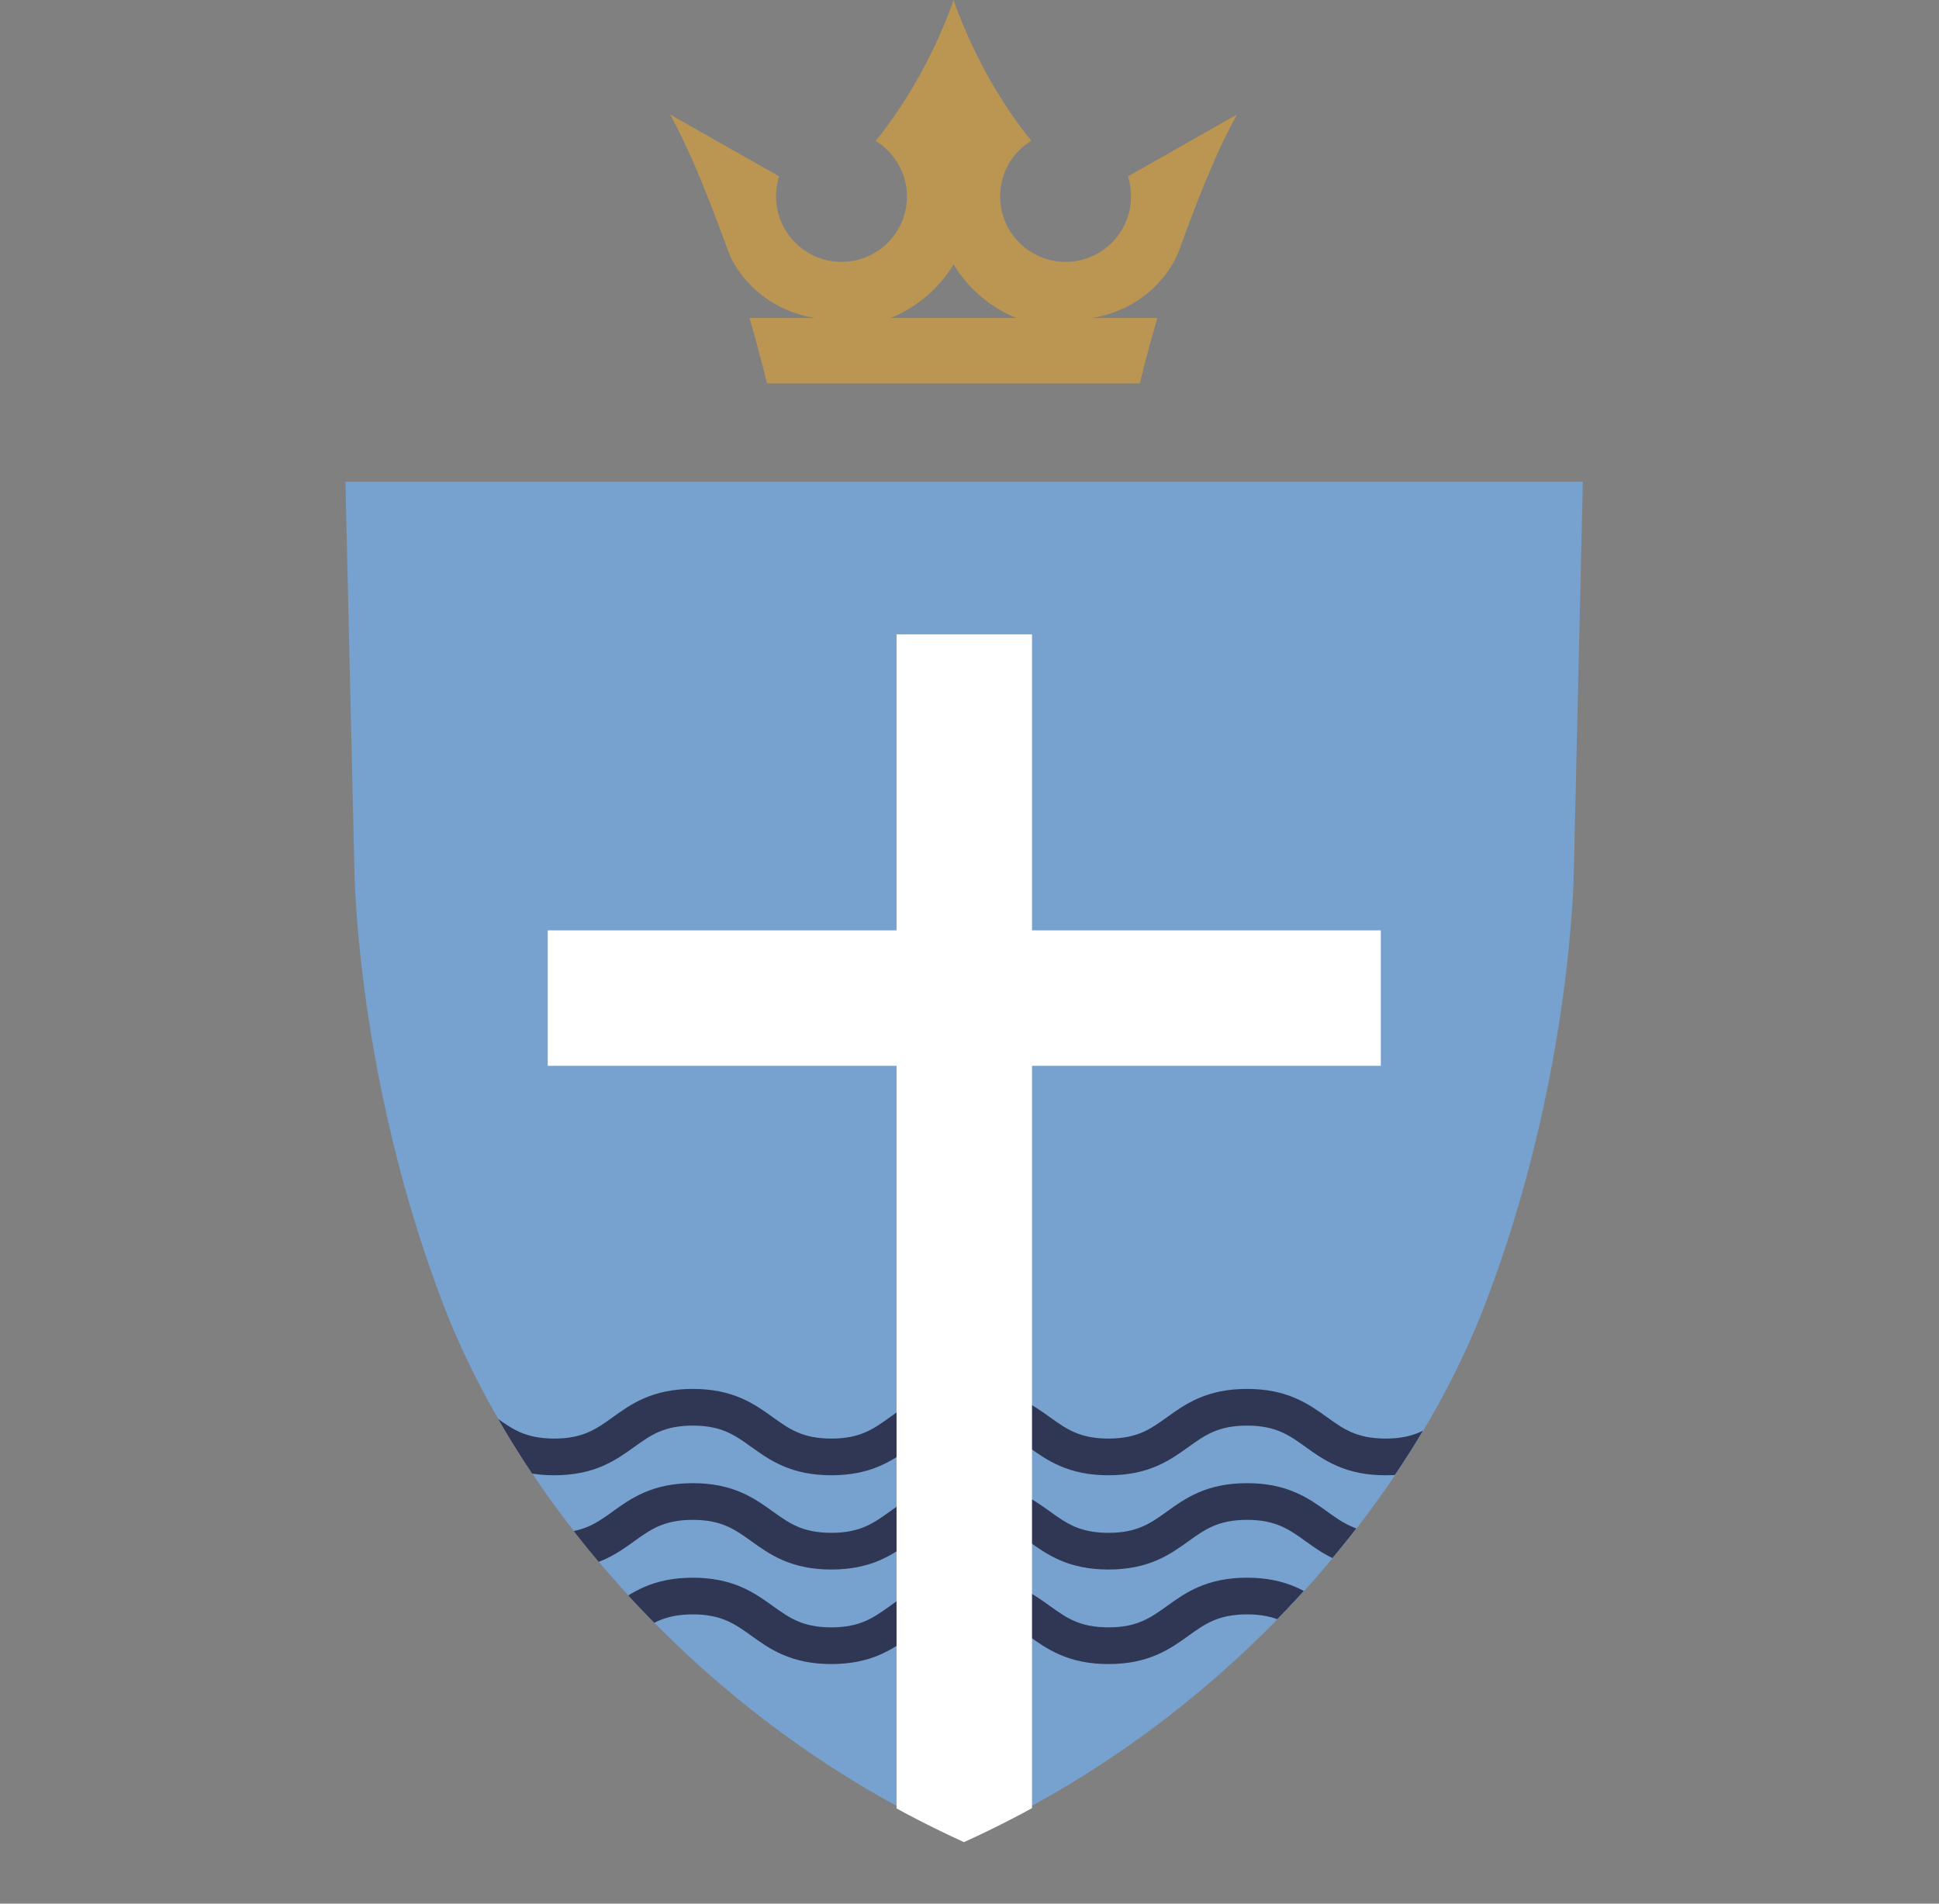
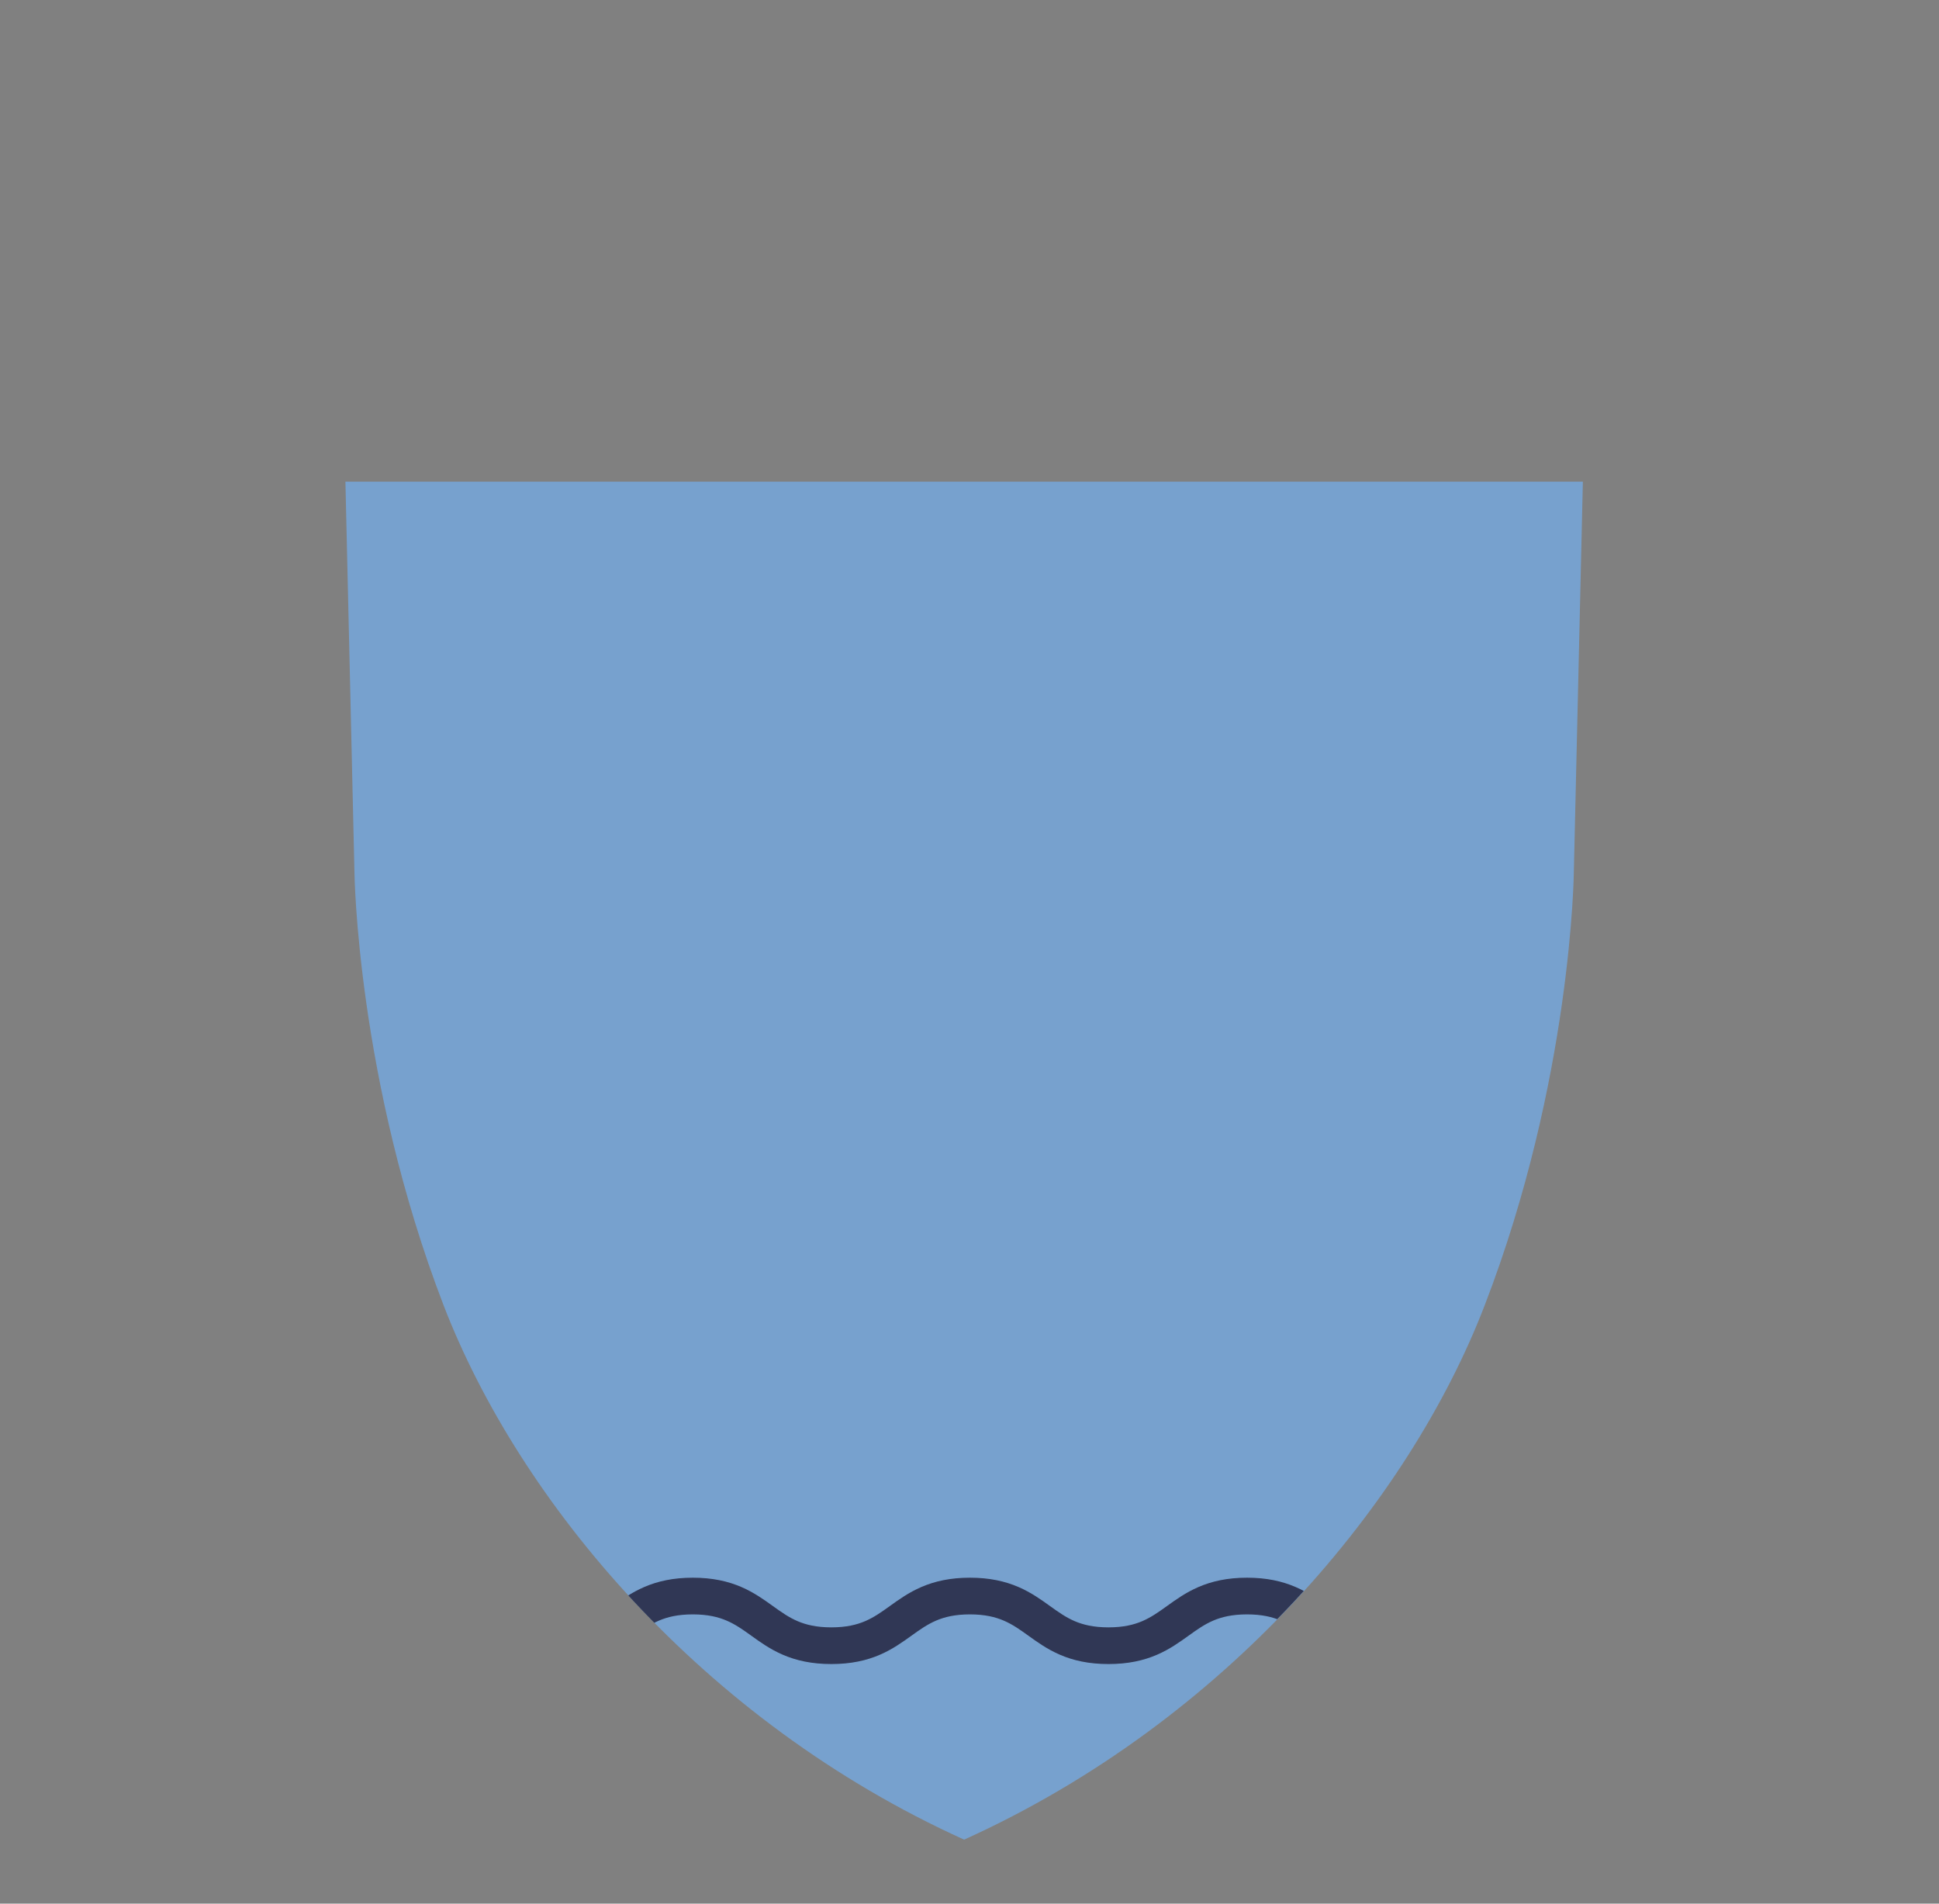
<svg xmlns="http://www.w3.org/2000/svg" id="Layer_2" viewBox="0 0 68.71 67.46">
  <rect x="0" y="0" width="68.71" height="67.46" fill="#808080" stroke="none" />
  <defs>
    <style>.cls-1,.cls-2{fill:none;}.cls-3{clip-path:url(#clippath);}.cls-4{fill:#fff;}.cls-5{fill:#bb9652;}.cls-6{fill:#77a1ce;}.cls-7{clip-path:url(#clippath-1);}.cls-2{stroke:#303755;stroke-miterlimit:10;stroke-width:1.3px;}</style>
    <clipPath id="clippath">
      <path class="cls-1" d="M12.24,17.07l.32,13.83s.08,7.35,3.16,15.36c2.67,6.93,9.14,14.72,18.44,18.93,9.3-4.21,15.78-12.01,18.44-18.93,3.09-8.01,3.16-15.36,3.16-15.36l.32-13.83H12.24Z" />
    </clipPath>
    <clipPath id="clippath-1">
-       <path class="cls-1" d="M12.24,17.16l.32,13.83s.08,7.35,3.16,15.36c2.67,6.92,9.14,14.72,18.44,18.93,9.3-4.21,15.78-12.01,18.44-18.93,3.09-8.01,3.16-15.36,3.16-15.36l.32-13.83H12.24Z" />
-     </clipPath>
+       </clipPath>
  </defs>
  <g id="DESIGN_STARTS_HERE">
    <g>
      <path class="cls-6" d="M34.17,65.19c9.3-4.21,15.78-12.01,18.44-18.93,3.09-8.01,3.16-15.36,3.16-15.36l.32-13.83H12.24l.32,13.83s.08,7.35,3.16,15.36c2.67,6.92,9.14,14.72,18.44,18.93" />
      <g class="cls-3">
-         <path class="cls-2" d="M0,51.63c2.45,0,2.45-1.76,4.91-1.76s2.45,1.76,4.91,1.76,2.45-1.76,4.91-1.76,2.45,1.76,4.91,1.76,2.45-1.76,4.91-1.76,2.45,1.76,4.91,1.76,2.45-1.76,4.91-1.76,2.45,1.76,4.91,1.76,2.45-1.76,4.91-1.76,2.45,1.76,4.91,1.76,2.45-1.76,4.91-1.76,2.45,1.76,4.91,1.76,2.45-1.76,4.91-1.76,2.45,1.76,4.91,1.76" />
-         <path class="cls-2" d="M0,54.97c2.45,0,2.45-1.76,4.91-1.76s2.45,1.76,4.91,1.76,2.45-1.76,4.91-1.76,2.45,1.76,4.91,1.76,2.45-1.76,4.91-1.76,2.45,1.76,4.91,1.76,2.45-1.76,4.91-1.76,2.45,1.76,4.91,1.76,2.45-1.76,4.91-1.76,2.45,1.76,4.91,1.76,2.45-1.76,4.91-1.76,2.45,1.76,4.91,1.76,2.45-1.76,4.91-1.76,2.45,1.76,4.91,1.76" />
+         <path class="cls-2" d="M0,54.97c2.45,0,2.45-1.76,4.91-1.76" />
        <path class="cls-2" d="M0,58.32c2.45,0,2.45-1.76,4.91-1.76s2.45,1.76,4.91,1.76,2.45-1.76,4.91-1.76,2.45,1.76,4.91,1.76,2.45-1.76,4.91-1.76,2.45,1.76,4.91,1.76,2.45-1.76,4.91-1.76,2.45,1.76,4.91,1.76,2.45-1.76,4.91-1.76,2.45,1.76,4.91,1.76,2.45-1.76,4.91-1.76,2.45,1.76,4.91,1.76,2.45-1.76,4.91-1.76,2.45,1.76,4.91,1.76" />
      </g>
-       <path class="cls-5" d="M31.56,11.27c.93-.38,1.72-1.05,2.23-1.9,.52,.85,1.3,1.53,2.23,1.9h-4.46Zm10.18-2.28c.58-1.6,1.25-3.4,2.09-4.93l-3.86,2.19c.07,.23,.11,.47,.11,.71,0,1.28-1.04,2.32-2.32,2.32s-2.32-1.04-2.32-2.32c0-.84,.44-1.57,1.11-1.97,0,0-.64-.74-1.37-1.99-.94-1.61-1.39-3-1.39-3,0,0-.45,1.39-1.39,3-.73,1.25-1.37,1.99-1.37,1.99,.66,.41,1.11,1.14,1.11,1.97,0,1.28-1.04,2.32-2.32,2.32s-2.32-1.04-2.32-2.32c0-.25,.04-.49,.11-.71l-3.86-2.19c.83,1.53,1.5,3.33,2.09,4.93,.18,.48,1.06,1.96,3.04,2.28h-2.32c.4,1.38,.62,2.32,.62,2.32h13.21s.22-.94,.62-2.32h-2.32c1.98-.32,2.87-1.8,3.04-2.28" />
      <g class="cls-7">
        <polygon class="cls-4" points="48.93 32.97 36.57 32.97 36.57 22.48 31.77 22.48 31.77 32.97 19.41 32.97 19.41 37.77 31.77 37.77 31.77 67.46 36.57 67.46 36.57 37.77 48.93 37.77 48.93 32.97" />
      </g>
    </g>
  </g>
</svg>